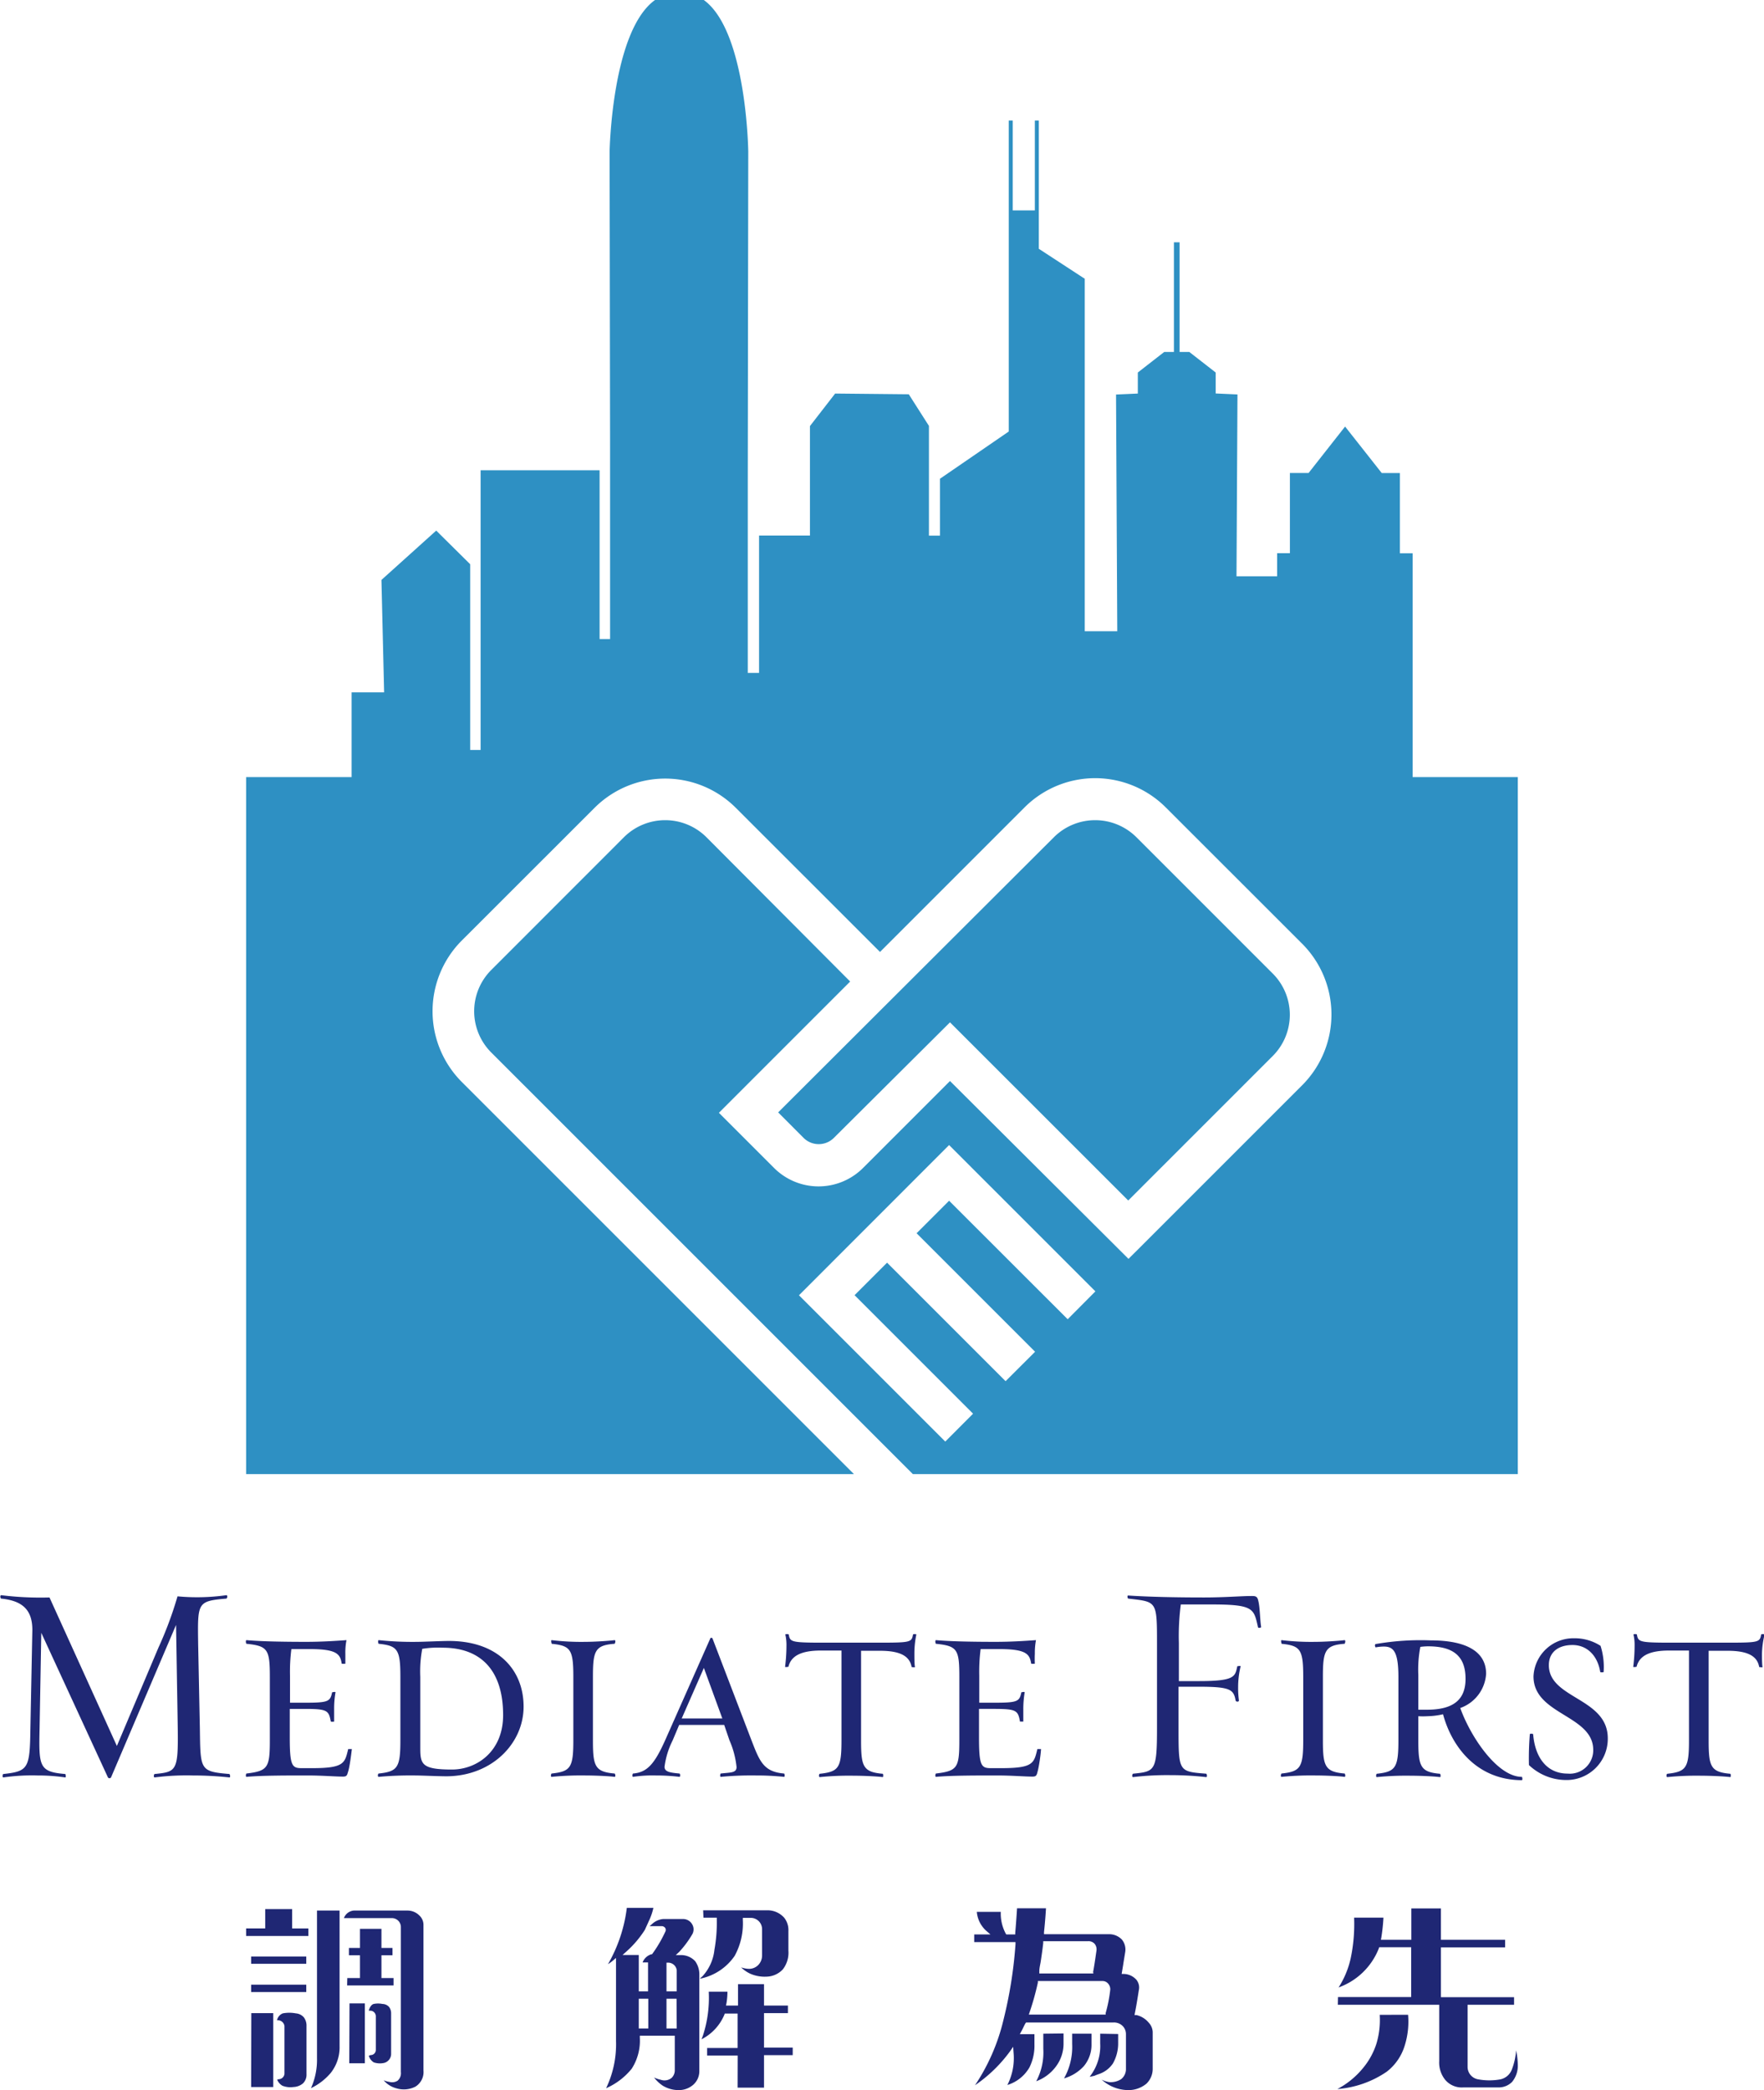
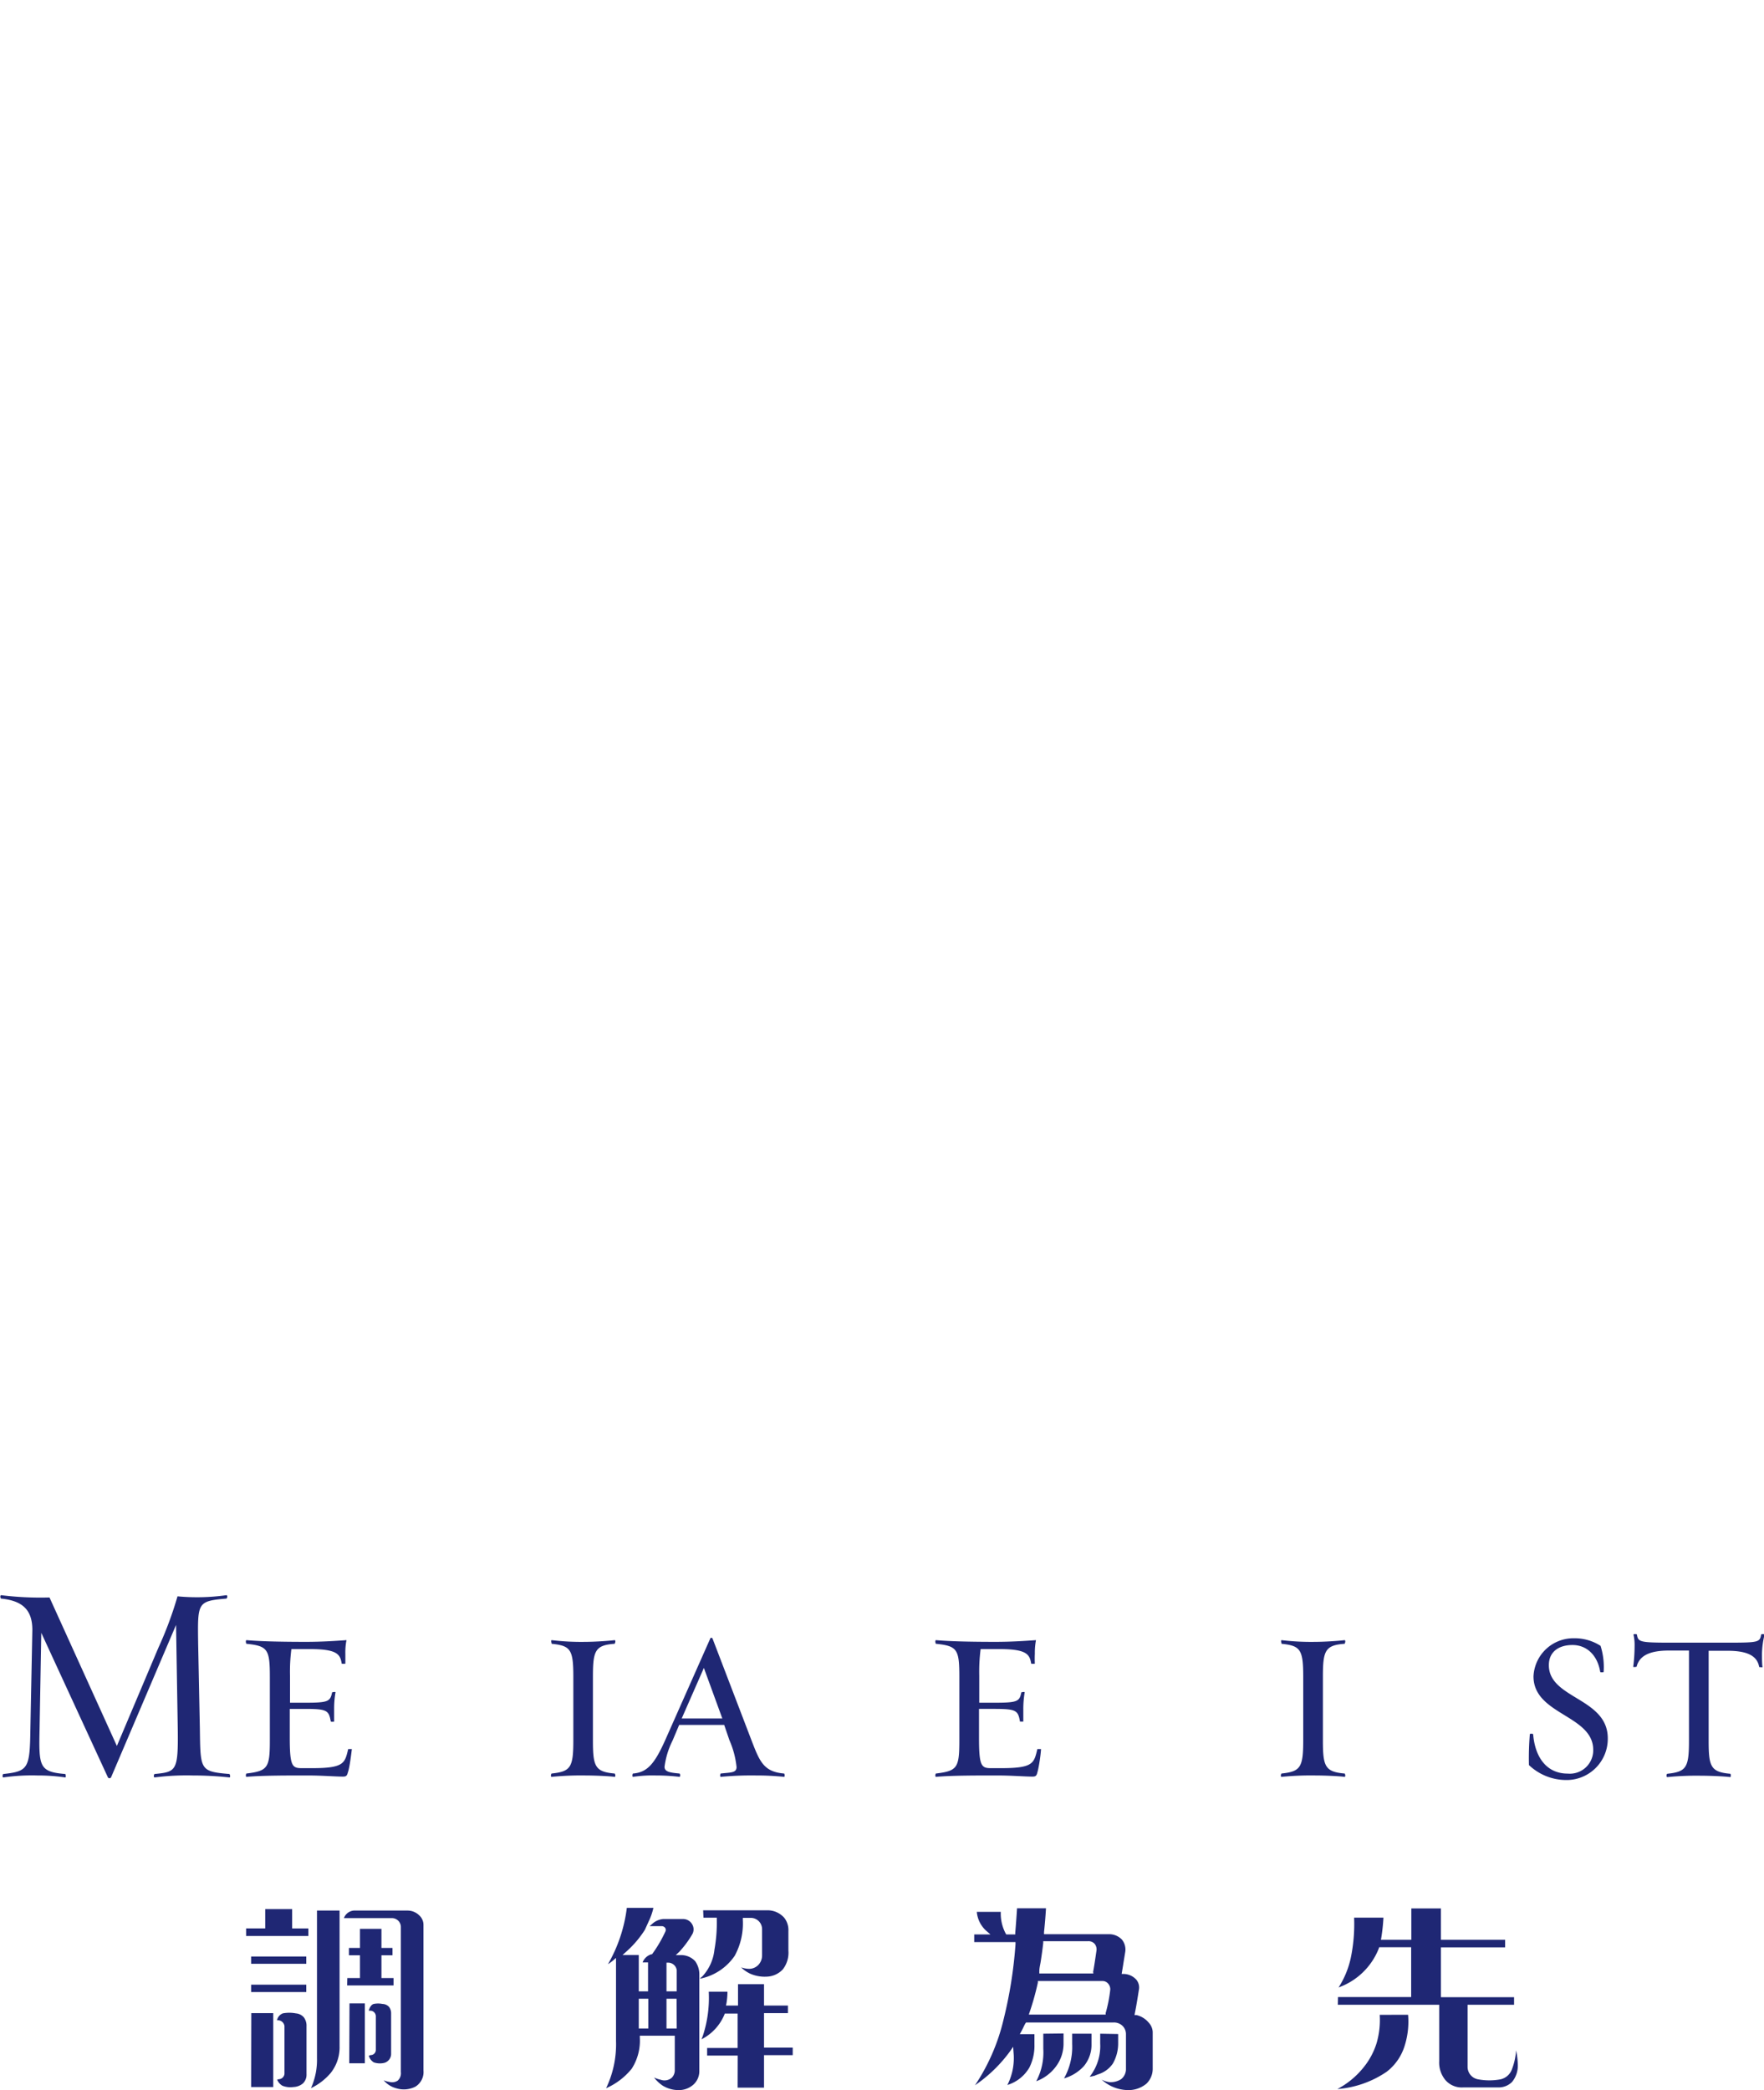
<svg xmlns="http://www.w3.org/2000/svg" viewBox="0 0 217.03 257.15">
  <defs>
    <style>.cls-1{fill:#1f2774;}.cls-2{fill:#2e90c3;}</style>
  </defs>
  <title>123123</title>
  <g id="图层_2" data-name="图层 2">
    <g id="圖層_1" data-name="圖層 1">
      <path class="cls-1" d="M47.2,255.94a3.08,3.08,0,0,0,1.61,1,3.16,3.16,0,0,0,2.29-.21,2.11,2.11,0,0,0,1-2V236.85a1.58,1.58,0,0,0-.51-1.19,2.06,2.06,0,0,0-1.47-.6H43.53a1.43,1.43,0,0,0-1.22.93h5.9a1.1,1.1,0,0,1,1.11,1.14v17.79a1.22,1.22,0,0,1-.41,1.08,1.27,1.27,0,0,1-1,.14A2.87,2.87,0,0,1,47.2,255.94ZM39,235.06v18.18a8.47,8.47,0,0,1-.74,3.67,7.32,7.32,0,0,0,2.42-1.86,5.07,5.07,0,0,0,1.1-3.32V235.06Zm3.71,9.21h5.71v-.91H46.93v-2.8h1.36v-.9H46.93v-2.35H44.29v2.35H42.93v.9h1.36v2.8H42.73Zm-8.61,11.59a1.54,1.54,0,0,0,.64.75,2.67,2.67,0,0,0,1.36.16,1.93,1.93,0,0,0,1.18-.45h0a1.5,1.5,0,0,0,.43-1.14V249.3a1.73,1.73,0,0,0-.31-1.08,1.44,1.44,0,0,0-1-.51,4.29,4.29,0,0,0-1.61,0,1.17,1.17,0,0,0-.71.85v0h.18a.82.82,0,0,1,.74.71v5.88a.73.73,0,0,1-.69.66Zm-3.2.91h2.72v-9.09H30.92Zm14.48-3.85h0a1.36,1.36,0,0,0,.61.82,2.34,2.34,0,0,0,1.29.06h0a1.15,1.15,0,0,0,.84-1.06v-5a1.31,1.31,0,0,0-.25-.82,1.13,1.13,0,0,0-.82-.37,2.64,2.64,0,0,0-1.07,0c-.27.07-.48.37-.61.83h.21a.69.69,0,0,1,.66.66v4.17a.63.63,0,0,1-.63.63Zm-2.41.93h1.92v-7.37H43ZM30.9,245.09h6.78v-.91H30.9Zm0-3.48h6.78v-.9H30.9Zm-.62-3.42h7.66v-.93h-2v-2.38H32.63v2.38H30.28Z" />
      <path class="cls-1" d="M80.47,255.6a4.53,4.53,0,0,0,1.06,1,3.78,3.78,0,0,0,2,.55,2.7,2.7,0,0,0,1.73-.63,2.22,2.22,0,0,0,.78-1.65V243.46h0l0-.51a2.78,2.78,0,0,0-.51-1.66,2.36,2.36,0,0,0-1.81-.75l-.58,0,.42-.39a12.36,12.36,0,0,0,1.6-2.15,1.22,1.22,0,0,0,0-1.25,1.29,1.29,0,0,0-1.11-.65H81.6a2.31,2.31,0,0,0-1.39.63l-.29.25H81.4a.53.53,0,0,1,.45.23.47.47,0,0,1,0,.46,16.1,16.1,0,0,1-1.58,2.7l-.06.07-.08,0a1.67,1.67,0,0,0-1.07,1h.67V245H78.59v-4.47h-2l.49-.44a12.64,12.64,0,0,0,2.26-2.66l0,0,.48-1.06a7.61,7.61,0,0,0,.57-1.64H77.12a18.34,18.34,0,0,1-2.32,6.93,5.42,5.42,0,0,0,.58-.42l.41-.35v10.2a12.51,12.51,0,0,1-1.22,5.83,8.34,8.34,0,0,0,3.15-2.4,6.37,6.37,0,0,0,1-3.81v-.25h4.3v4.24a1.29,1.29,0,0,1-.38.94,1.39,1.39,0,0,1-1.34.24A4,4,0,0,1,80.47,255.6Zm10.28,1.25H94v-4h3.53v-.93H94v-4.24h2.94v-.93H94v-2.63h-3.2v2.63H89.32l.06-.29a9,9,0,0,0,.12-1.42H87.2a15,15,0,0,1-.71,5.38l-.18.48a6,6,0,0,0,2.8-3l.06-.17h1.58v4.24H87v.93h3.76Zm-4.2-20.91h1.64v.25a18.83,18.83,0,0,1-.29,3.68,5.7,5.7,0,0,1-1.45,3.25l-.34.31.08,0a6.75,6.75,0,0,0,4.2-2.8,8.29,8.29,0,0,0,1-4.42v-.25h.94a1.39,1.39,0,0,1,1.43,1.37v3.27a1.68,1.68,0,0,1-.49,1.18,1.58,1.58,0,0,1-1.17.45,3.34,3.34,0,0,1-.92-.18,4.07,4.07,0,0,0,1.17.8,4.51,4.51,0,0,0,2.25.32,2.84,2.84,0,0,0,1.71-.87A3.33,3.33,0,0,0,97,240v-2.43a2.43,2.43,0,0,0-.52-1.63,2.74,2.74,0,0,0-2.17-.91h-7.8Zm-3.29,13.63H82v-3.66h1.24Zm-3.5,0H78.59v-3.66h1.17Zm3.5-4.57H82v-3.53h.26a1.07,1.07,0,0,1,1,.92Z" />
      <path class="cls-1" d="M135.54,255.86a4.82,4.82,0,0,0,1,.71,4.92,4.92,0,0,0,2.26.58,3.46,3.46,0,0,0,2.26-.8,2.54,2.54,0,0,0,.76-1.81V250a1.81,1.81,0,0,0-.5-1.16,2.78,2.78,0,0,0-1.49-.92l-.25,0,.05-.25c.15-.74.36-2,.48-2.8a1.51,1.51,0,0,0-.3-1.3,2.14,2.14,0,0,0-1.54-.71l-.27,0,.18-1.09c.08-.53.18-1.11.25-1.55a1.94,1.94,0,0,0-.4-1.59,2.16,2.16,0,0,0-1.63-.66h-7.95l0-.27c.08-.75.18-1.84.24-2.92h-3.56c-.05.85-.15,2.19-.22,3l0,.22H123.8l-.07-.12a5.21,5.21,0,0,1-.6-2.66h-2.95a3.54,3.54,0,0,0,1.17,2.34l.51.44h-2v.94h5.08l0,.27a54.08,54.08,0,0,1-1.49,9.34,24.73,24.73,0,0,1-3.49,8,17.59,17.59,0,0,0,4.29-4.15l.4-.58.05.7a7.27,7.27,0,0,1-.76,4,4.73,4.73,0,0,0,2.72-2.17,6,6,0,0,0,.61-2.82v-1.26h-1.8l.2-.37c.06-.1.12-.23.18-.35s.2-.43.31-.61l.08-.11H137a1.5,1.5,0,0,1,1.13.44,1.41,1.41,0,0,1,.4,1v4.38a1.59,1.59,0,0,1-.6,1.16,2.41,2.41,0,0,1-1.43.36A2.91,2.91,0,0,1,135.54,255.86Zm-.18-5.65v1.21a6.08,6.08,0,0,1-1.3,4.09,5.56,5.56,0,0,0,.72-.16l-.06,0,.44-.16a3.37,3.37,0,0,0,1.76-1.31,5,5,0,0,0,.65-2.55v-1.08Zm-7,0v1.85a7.56,7.56,0,0,1-.87,4,5.26,5.26,0,0,0,2.36-1.73h0a4.67,4.67,0,0,0,1-2.84v-1.31Zm3.55,0v1.26a7.9,7.9,0,0,1-1,4.24,5.3,5.3,0,0,0,2.44-1.51,4.09,4.09,0,0,0,.94-2.7v-1.29Zm4.13-2.35h-9.46l.11-.33a33.67,33.67,0,0,0,1-3.6l0-.2h8a.89.89,0,0,1,.63.3,1.06,1.06,0,0,1,.28.74,17.34,17.34,0,0,1-.57,2.91Zm-1.52-5.06h-6.65l0-.28c0-.41.12-.82.18-1.24.11-.73.22-1.48.3-2.23l0-.22h5.51a1,1,0,0,1,.83.34,1.08,1.08,0,0,1,.21.83c-.13.91-.29,2-.41,2.6Z" />
      <path class="cls-1" d="M169.75,247.89a10.18,10.18,0,0,1-.38,3.47,8.92,8.92,0,0,1-1.61,3,10.27,10.27,0,0,1-3.22,2.66,12.44,12.44,0,0,0,6.07-2.13,6.4,6.4,0,0,0,2.22-3.23,9.83,9.83,0,0,0,.41-3.78Zm-5.15-1.24h12.47v6.92a3.38,3.38,0,0,0,.75,2.33,2.66,2.66,0,0,0,2.2.92c1.45,0,2.91,0,4.34,0a2.33,2.33,0,0,0,1.66-.66,3.12,3.12,0,0,0,.72-2.08,9.24,9.24,0,0,0-.21-1.82,7.88,7.88,0,0,1-.51,2.32,1.94,1.94,0,0,1-1.43,1.25,7.61,7.61,0,0,1-2.7,0,1.56,1.56,0,0,1-1.33-1.55v-7.63h5.72v-.93h-9v-6.13h7.9v-.93h-7.9V234.8h-3.64v3.86h-3.74l.05-.29a23.48,23.48,0,0,0,.26-2.44H166.6a20.36,20.36,0,0,1-.42,5,11.05,11.05,0,0,1-1.49,3.59,8.33,8.33,0,0,0,4.94-4.78l.06-.17h3.93v6.13h-9Z" />
      <path class="cls-1" d="M23.7,218.44a30.67,30.67,0,0,0-4.67.24c-.17,0-.1-.42,0-.42,2.66-.27,2.91-.34,2.84-5.59l-.21-12.75-8,18.76a.23.23,0,0,1-.38,0L5.08,200.89l-.21,11.78c-.1,4.66-.07,5.32,3.15,5.59.06,0,.13.45,0,.42a23.13,23.13,0,0,0-3.42-.24,24.51,24.51,0,0,0-4.18.24c-.17,0-.1-.42,0-.42,3.08-.34,3.25-.69,3.32-5.59l.24-12.13c0-2.45-1.18-3.59-3.83-3.86-.11,0-.18-.42,0-.42a39.34,39.34,0,0,0,5.94.28l8.29,18.27,5.11-12.09a45.7,45.7,0,0,0,2.35-6.32,25.59,25.59,0,0,0,6-.14c.21,0,.11.42,0,.42-3.59.31-3.53.48-3.46,5.59l.21,10.4c.07,5.11,0,5.28,3.63,5.59.07,0,.17.45,0,.42A42.57,42.57,0,0,0,23.7,218.44Z" />
      <path class="cls-1" d="M42.8,218.06c-.11.45-.24.52-.62.52-.94,0-2.53-.14-4.39-.14-2.56,0-5.6,0-7.46.17-.14,0-.07-.41,0-.41,2.62-.32,2.87-.7,2.87-4.08v-7.81c0-3.38-.25-3.8-2.87-4.07-.07,0-.14-.45,0-.45,1.86.17,4.8.21,7.36.21,1.83,0,3.55-.11,4.94-.21a7.62,7.62,0,0,0-.14,1.66c0,.27,0,1,0,1.24a2.25,2.25,0,0,1-.45,0c-.17-1.18-.58-1.8-3.94-1.8H35.85a21.83,21.83,0,0,0-.17,3.28v3.32h1.8c2.93,0,3.14-.14,3.38-1.28,0,0,.42-.1.42,0a11.42,11.42,0,0,0-.17,2.08c0,.31,0,1.27,0,1.52a.94.94,0,0,1-.41,0c-.25-1.39-.45-1.56-3.25-1.56h-1.8v3.52c0,3.46.28,3.77,1.45,3.77h1.32c3.93,0,4-.62,4.42-2.35,0,0,.45,0,.45,0C43.21,215.88,43,217.54,42.8,218.06Z" />
-       <path class="cls-1" d="M54.89,218.54c-.87,0-3.15-.1-3.77-.1a43.63,43.63,0,0,0-4.52.17c-.18,0-.11-.41,0-.41,2.32-.25,2.66-.73,2.66-4.08v-7.81c0-3.38-.34-3.83-2.66-4.07-.07,0-.14-.45,0-.45a39.74,39.74,0,0,0,4.76.21c.63,0,3-.11,3.87-.11,6,0,9.19,3.52,9.19,8.08S60.48,218.54,54.89,218.54Zm-.42-15.82a12.12,12.12,0,0,0-2.52.14,15.13,15.13,0,0,0-.24,3.45v8.74c0,2,.17,2.66,3.9,2.66,3,0,6.29-2.17,6.29-6.7C61.9,205.52,59.17,202.72,54.47,202.72Z" />
      <path class="cls-1" d="M75.61,218.61c-.76-.1-2.52-.17-3.56-.17a36.91,36.91,0,0,0-4.17.17c-.18,0-.07-.41,0-.41,2.32-.25,2.66-.73,2.66-4.08v-7.81c0-3.38-.34-3.83-2.66-4.07,0,0-.14-.45,0-.45a30.4,30.4,0,0,0,4.17.21c1,0,2.8-.11,3.56-.21.18,0,.07.41,0,.45-2.42.17-2.66.89-2.66,4.07v7.81c0,3.18.24,3.87,2.66,4.08C75.68,218.2,75.79,218.61,75.61,218.61Z" />
      <path class="cls-1" d="M93,218.44a40.1,40.1,0,0,0-4.32.17c-.13,0-.07-.41,0-.41,1.25-.14,1.94-.07,1.94-.8a10.9,10.9,0,0,0-.87-3.28l-.65-1.9H83.56l-.8,1.9a10.08,10.08,0,0,0-1,3.25c0,.62.65.72,1.83.83.1,0,.14.41,0,.41a23.72,23.72,0,0,0-2.9-.17,16.12,16.12,0,0,0-2.8.17c-.14,0-.07-.41,0-.41,1.72-.14,2.62-1.14,3.94-4.08l5.56-12.54c0-.1.24-.1.27,0l4.8,12.54c1,2.59,1.49,3.87,4,4.08.07,0,.13.41,0,.41A33.15,33.15,0,0,0,93,218.44ZM86.6,205.21l-2.73,6.22h5Z" />
-       <path class="cls-1" d="M112.5,203.48c0,.41,0,1.28.07,1.62,0,.07-.41,0-.41,0-.21-1.17-1.11-2-3.87-2h-2.35v11.05c0,3.18.24,3.87,2.66,4.08.07,0,.1.41,0,.41-.79-.1-2.52-.17-3.59-.17a36.25,36.25,0,0,0-4.14.17c-.18,0-.11-.41,0-.41,2.32-.25,2.66-.73,2.66-4.08V203.07H101c-2.66,0-3.7.79-4,2,0,0-.41.07-.41,0a20.71,20.71,0,0,0,.17-2.62,5.56,5.56,0,0,0-.14-1.35c0-.07.42-.07.42,0,.17.87.21,1,4,1h7.29c3.73,0,3.83-.07,4-1,0-.07.41-.07.41,0A11.49,11.49,0,0,0,112.5,203.48Z" />
      <path class="cls-1" d="M127.63,218.06c-.1.45-.24.52-.62.52-.93,0-2.52-.14-4.39-.14-2.55,0-5.59,0-7.46.17-.14,0-.07-.41,0-.41,2.63-.32,2.87-.7,2.87-4.08v-7.81c0-3.38-.24-3.8-2.87-4.07-.07,0-.14-.45,0-.45,1.87.17,4.8.21,7.36.21,1.83,0,3.56-.11,4.94-.21a8.3,8.3,0,0,0-.14,1.66,12.23,12.23,0,0,0,0,1.24,2.25,2.25,0,0,1-.45,0c-.18-1.18-.59-1.8-3.94-1.8h-2.28a21.83,21.83,0,0,0-.17,3.28v3.32h1.79c2.94,0,3.15-.14,3.39-1.28,0,0,.41-.1.41,0a12.39,12.39,0,0,0-.17,2.08c0,.31,0,1.27,0,1.52,0,0-.41,0-.41,0-.24-1.39-.45-1.56-3.25-1.56h-1.79v3.52c0,3.46.27,3.77,1.45,3.77h1.31c3.94,0,4-.62,4.42-2.35,0,0,.45,0,.45,0C128.05,215.88,127.8,217.54,127.63,218.06Z" />
-       <path class="cls-1" d="M154.78,200.23c-.52-2.31-.48-2.83-5.73-2.83h-3.77a29.77,29.77,0,0,0-.24,4.73v4.7h2.45c4.46,0,4.46-.55,4.74-1.83,0,0,.41-.07.41,0a11,11,0,0,0-.31,2.59,11.44,11.44,0,0,0,.1,1.62c0,.21-.38.18-.41,0-.24-1.35-.66-1.69-4.53-1.69H145v5.11c0,5.35,0,5.32,3.39,5.59.1,0,.17.45,0,.42a39.43,39.43,0,0,0-4.36-.24,35.63,35.63,0,0,0-4.62.24c-.18,0-.11-.38,0-.42,2.69-.27,2.94-.31,2.94-5.59V202.31c0-5.39,0-5.22-3.53-5.63-.1,0-.17-.42,0-.38,2.49.17,5.91.24,9.33.24,2.49,0,4.63-.18,5.87-.18.49,0,.69.07.8.63.2.79.2,2.31.34,3.17C155.2,200.3,154.78,200.3,154.78,200.23Z" />
      <path class="cls-1" d="M165.42,218.61c-.76-.1-2.52-.17-3.56-.17a37.1,37.1,0,0,0-4.18.17c-.17,0-.07-.41,0-.41,2.31-.25,2.66-.73,2.66-4.08v-7.81c0-3.38-.35-3.83-2.66-4.07,0,0-.14-.45,0-.45a30.55,30.55,0,0,0,4.18.21c1,0,2.8-.11,3.56-.21.17,0,.07.41,0,.45-2.41.17-2.66.89-2.66,4.07v7.81c0,3.18.25,3.87,2.66,4.08C165.49,218.2,165.59,218.61,165.42,218.61Z" />
-       <path class="cls-1" d="M177.54,210.91a9.35,9.35,0,0,1-1.93.24,9.15,9.15,0,0,1-1.11,0v3c0,3.21.28,3.87,2.66,4.08.07,0,.14.44,0,.41-.79-.1-2.52-.17-3.59-.17a37.1,37.1,0,0,0-4.18.17c-.14,0-.07-.41,0-.41,2.28-.25,2.66-.7,2.66-4.08v-7.81c0-3.11-.59-3.76-1.79-3.76a5.31,5.31,0,0,0-1,.1c-.07,0-.17-.38,0-.41a32.23,32.23,0,0,1,6.77-.45c4.43,0,6.81,1.41,6.81,4.11a4.77,4.77,0,0,1-3.18,4.21c1.28,3.59,4.59,8.47,7.57,8.47.06,0,.13.41,0,.41C181.76,219,178.65,215,177.54,210.91Zm-1.86-8.36a7.56,7.56,0,0,0-.93.07,14.53,14.53,0,0,0-.25,3.45v4.28c.42,0,.59,0,1.07,0,3.42,0,4.74-1.38,4.74-3.8C180.31,203.62,178.65,202.55,175.68,202.55Z" />
      <path class="cls-1" d="M192.64,219a6.67,6.67,0,0,1-4.53-1.84,35.21,35.21,0,0,1,.11-3.79c0-.11.41-.07.41,0,.21,2.69,1.56,4.84,4.25,4.84a2.88,2.88,0,0,0,3.14-2.91c0-4.31-7.35-4.31-7.35-9.05a4.91,4.91,0,0,1,5-4.69,5.85,5.85,0,0,1,3.25.93,8.6,8.6,0,0,1,.38,3.21c0,.07-.42.07-.42,0-.31-1.93-1.55-3.31-3.42-3.31-1.66,0-2.9.82-2.9,2.48,0,4.15,7.25,4,7.25,9A5.07,5.07,0,0,1,192.64,219Z" />
      <path class="cls-1" d="M216.78,203.48c0,.41,0,1.28.07,1.62,0,.07-.41,0-.41,0-.21-1.17-1.11-2-3.87-2h-2.35v11.05c0,3.18.24,3.87,2.66,4.08.07,0,.1.41,0,.41-.8-.1-2.53-.17-3.6-.17a36.35,36.35,0,0,0-4.14.17c-.17,0-.11-.41,0-.41,2.32-.25,2.66-.73,2.66-4.08V203.07h-2.45c-2.66,0-3.69.79-4,2,0,0-.41.07-.41,0a20.71,20.71,0,0,0,.17-2.62,5.56,5.56,0,0,0-.14-1.35c0-.07.42-.07.42,0,.17.87.21,1,4,1h7.29c3.73,0,3.83-.07,4-1,0-.07.42-.07.42,0A10.76,10.76,0,0,0,216.78,203.48Z" />
-       <path class="cls-2" d="M173.8,95.61V68.07h-1.57l0-9.87H170l-4.51-5.72L161,58.19H158.7l0,9.87h-1.57v2.84h-5l.12-22.37-2.68-.12V45.83l-3.25-2.53h-1.19V29.81h-.7V43.3h-1.19l-3.25,2.53v2.59l-2.68.12.15,29.12-4,0V34.29l-.21-.13-5.44-3.55V14.83h-.49V25.89h-2.72V14.83h-.49V53.09l-8.46,5.81v7h-1.36V52.4l-2.48-3.89-9.06-.09-3.1,4V65.89H93.39v16.9H92v-.37h0l0-22.22V59h0l.06-40.35S91.88,3.83,86.59,0h-6C75.25,3.83,75,18.68,75,18.68l.06,36.17h0V78.62H73.77V57.86H59.13V92.27H57.85V69.42l-4.18-4.14-6.74,6.07.33,13.83h-4V95.61H30.28v85.75h74.78L56.81,133.11a12.32,12.32,0,0,1,0-17.39L73.15,99.39a12.29,12.29,0,0,1,17.38,0l17.74,17.73,17.78-17.78a12.29,12.29,0,0,1,17.38,0l16.79,16.78a12.32,12.32,0,0,1,0,17.39l-20,20,0,0-1.38,1.37L116.88,133l-10.67,10.67a7.74,7.74,0,0,1-11,0l-6.76-6.76,16.15-16.15L86.91,103a7.19,7.19,0,0,0-10.14,0L60.43,119.35a7.18,7.18,0,0,0,0,10.13l51.88,51.88h74.43V95.61Zm-42.44,66.7-14.59-14.58-4,4,14.58,14.58-3.63,3.62-14.58-14.58-4,4,14.58,14.58-3.42,3.43-18-18,18.47-18.48,18,18ZM98.87,140l-3.13-3.14L129.67,103a7.19,7.19,0,0,1,10.14,0l16.78,16.78a7.17,7.17,0,0,1,0,10.14l-17.78,17.78-21.93-21.92L102.59,140A2.64,2.64,0,0,1,98.87,140Z" />
    </g>
  </g>
</svg>